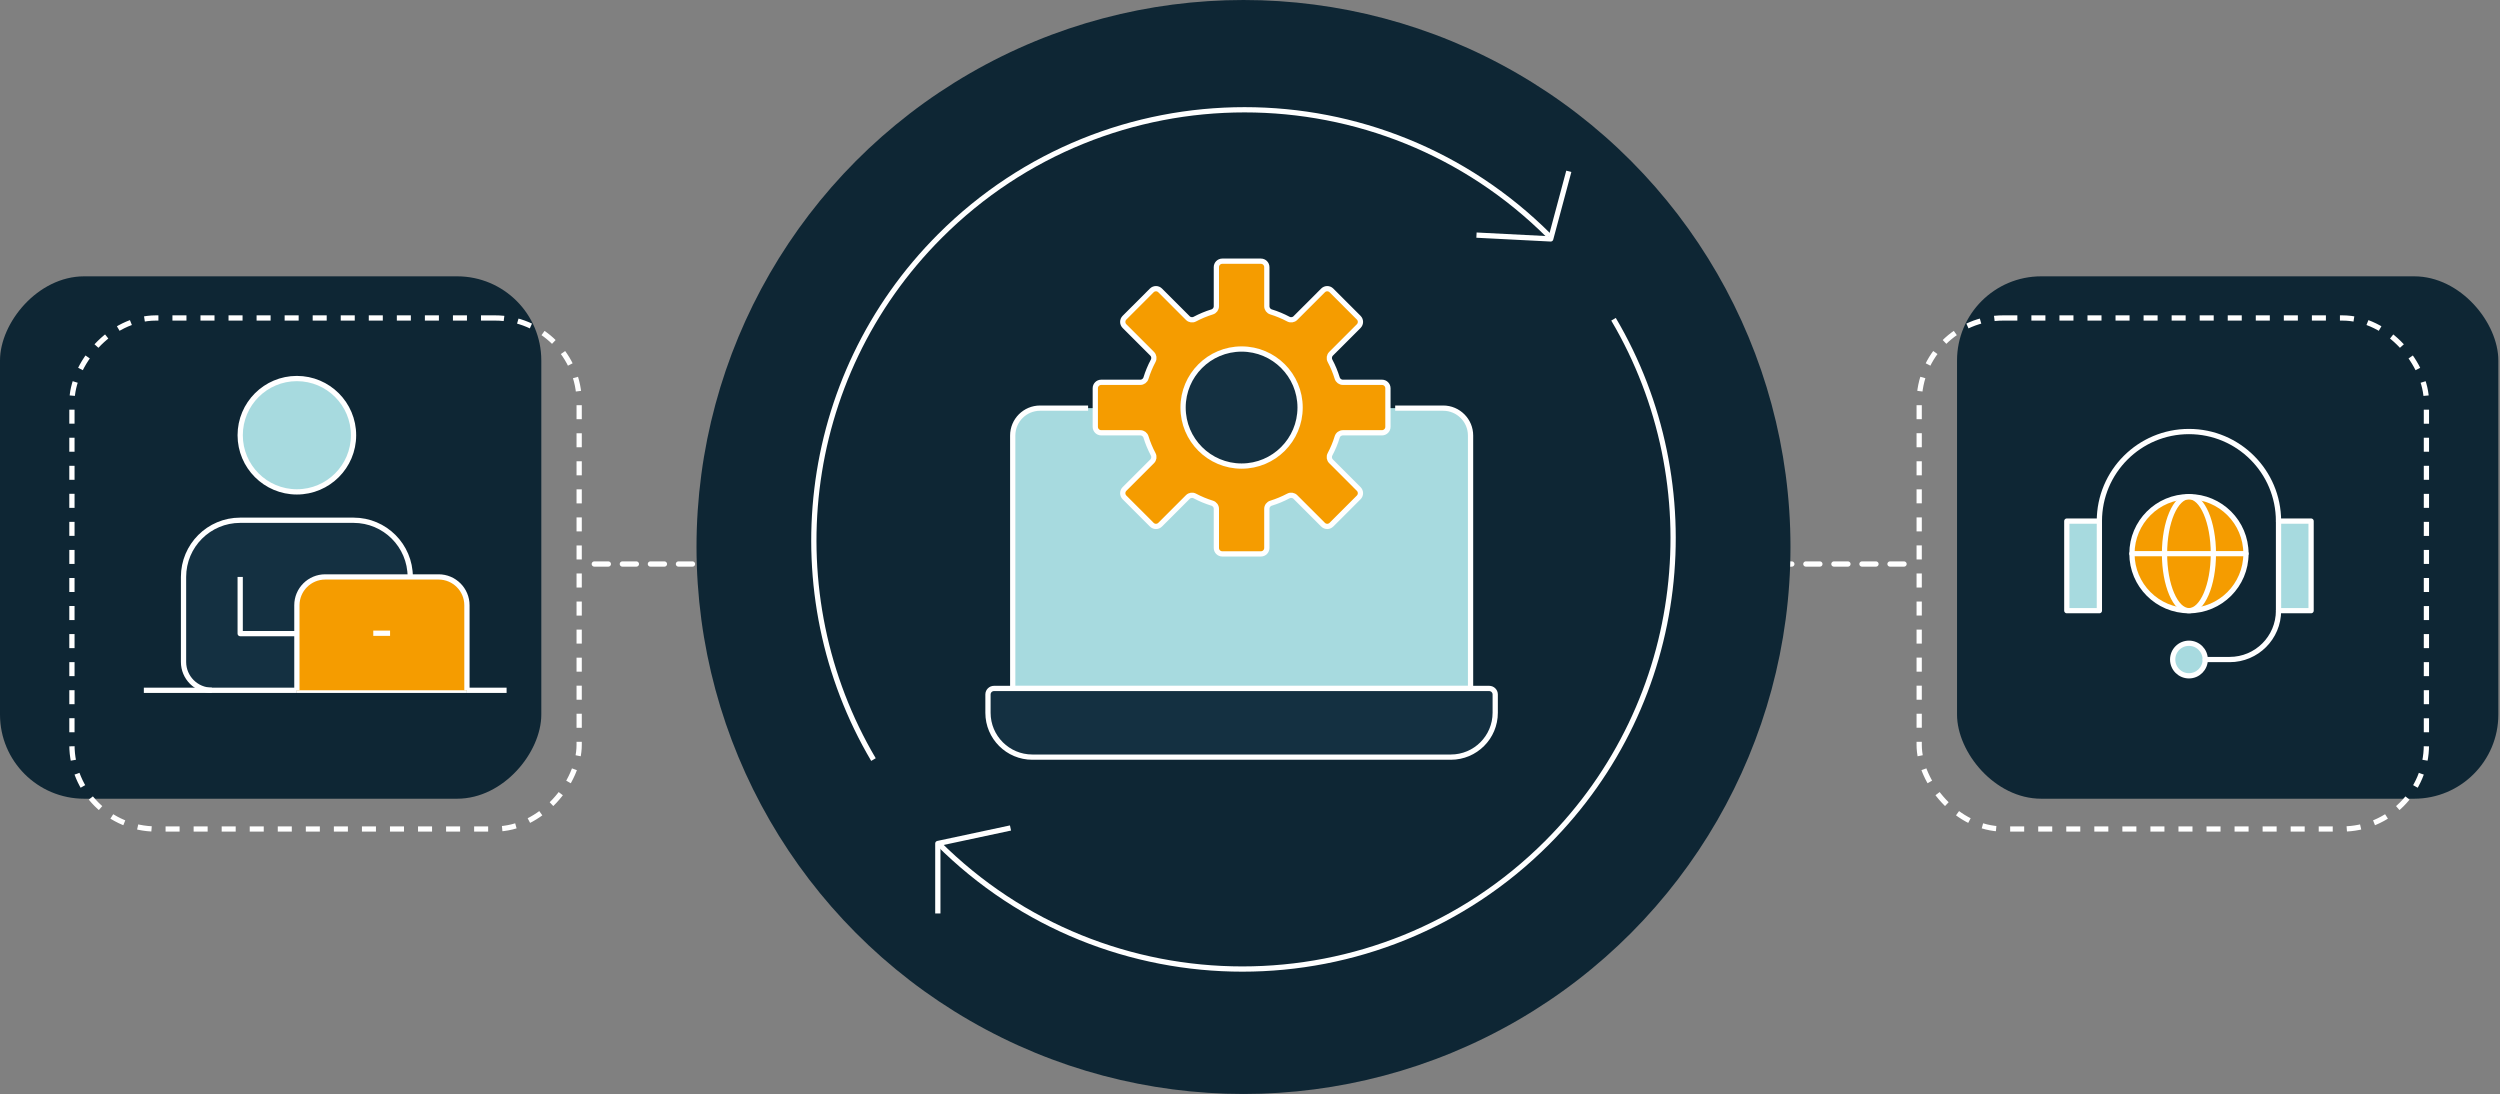
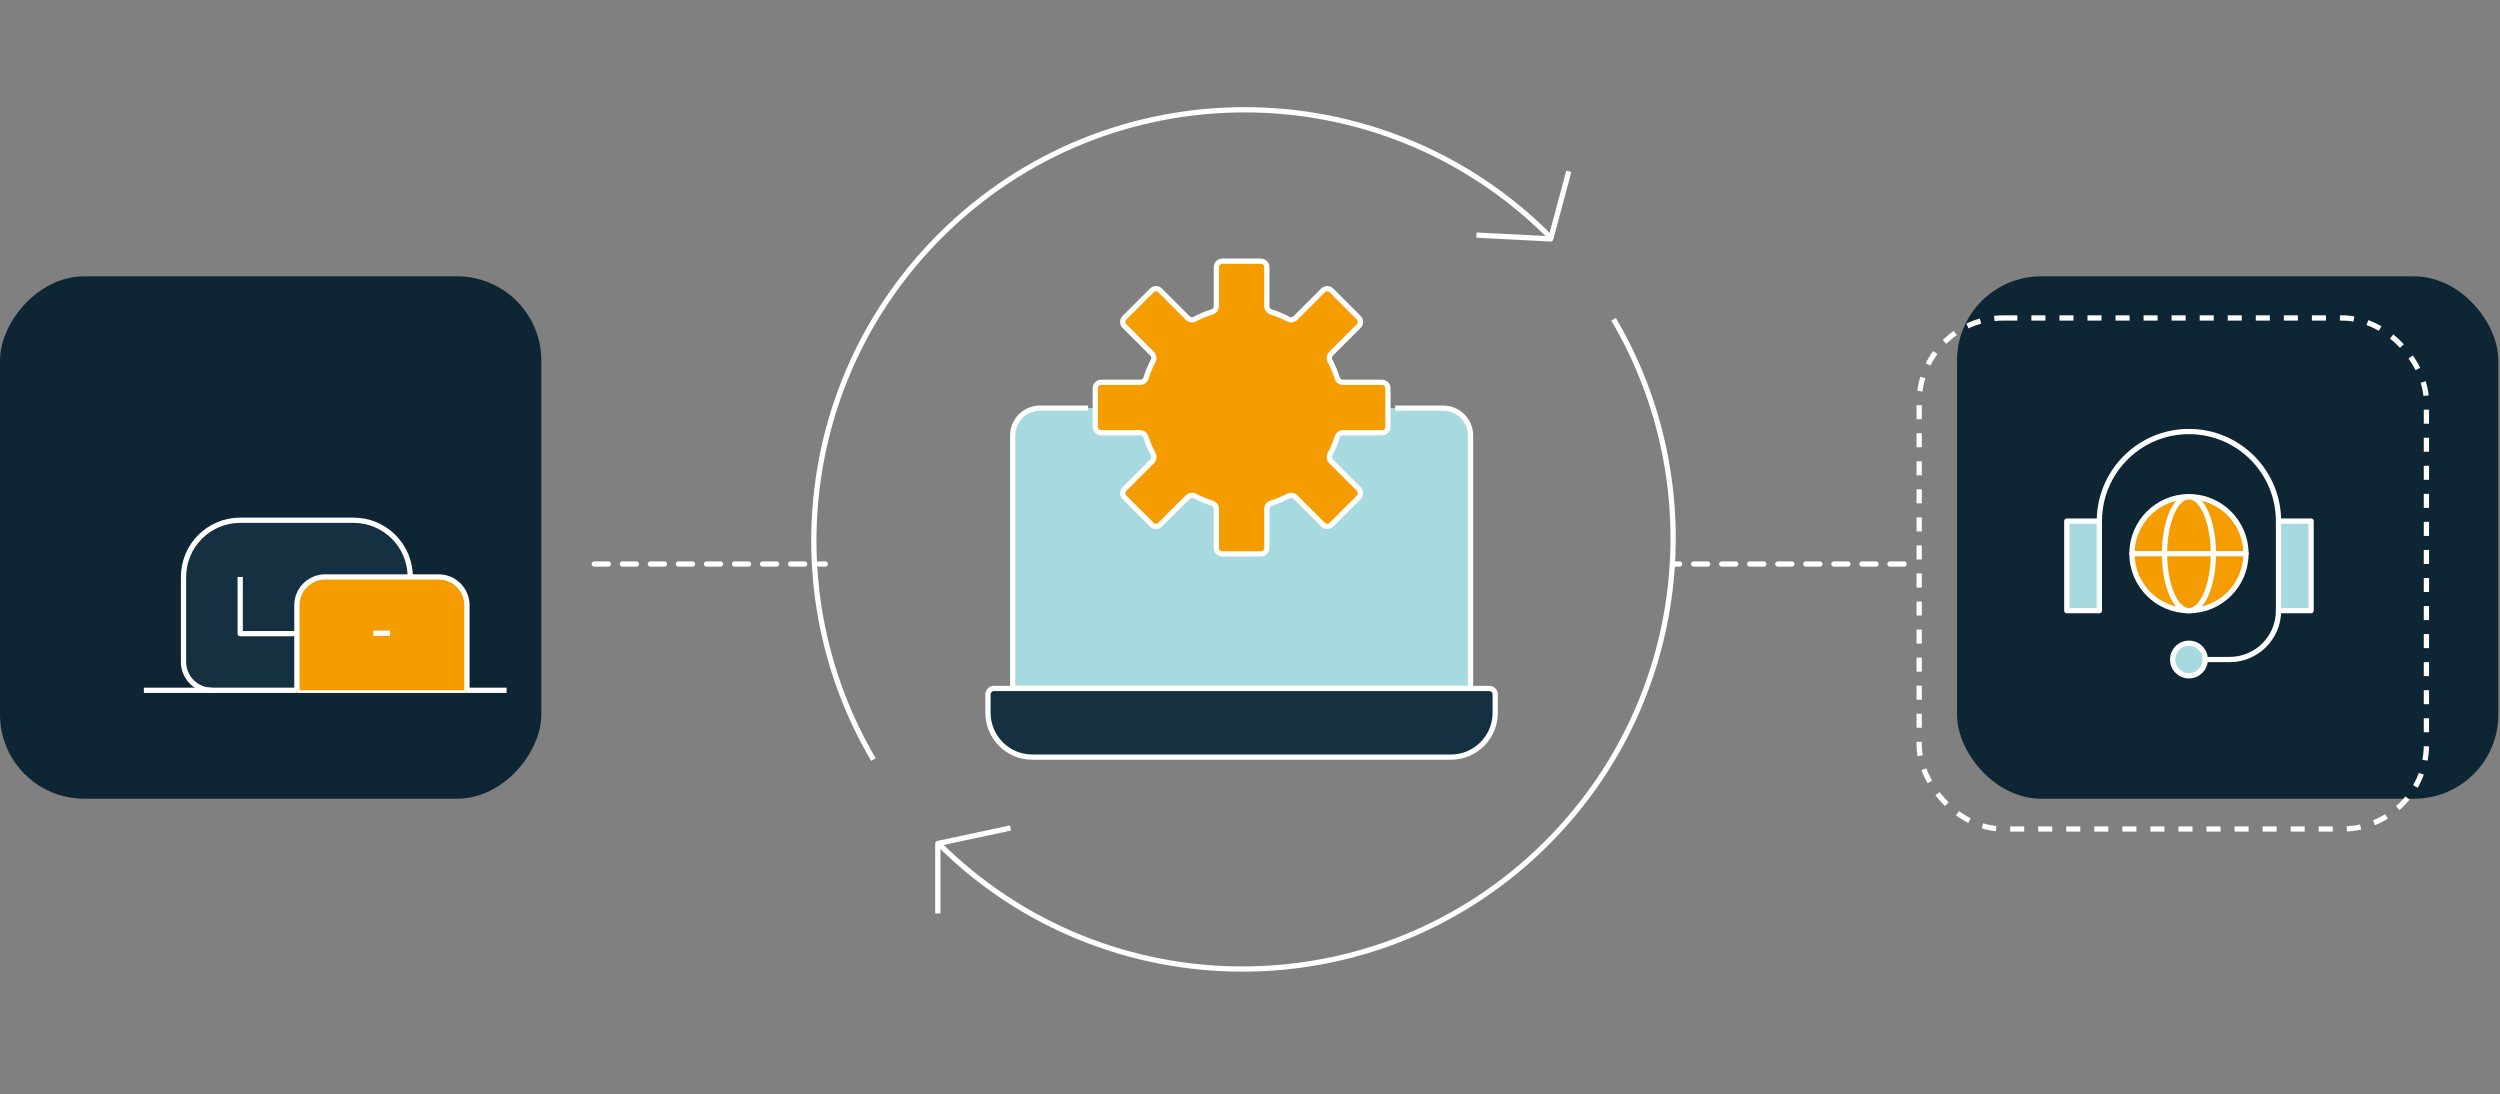
<svg xmlns="http://www.w3.org/2000/svg" width="713" height="312" viewBox="0 0 713 312" fill="none">
  <rect x="0" y="0" width="713" height="312" fill="#808080" stroke="none" />
  <path d="M543.031 160.858L477.177 160.858" stroke="white" stroke-width="1.5" stroke-linecap="round" stroke-linejoin="round" stroke-dasharray="4 4" />
  <path d="M169.495 160.858L235.35 160.858" stroke="white" stroke-width="1.5" stroke-linecap="round" stroke-linejoin="round" stroke-dasharray="4 4" />
  <rect x="558.146" y="78.81" width="154.381" height="148.983" rx="24" fill="#0E2634" />
  <rect width="154.381" height="148.983" rx="24" transform="matrix(-1 0 0 1 154.381 78.81)" fill="#0E2634" />
-   <path d="M68.503 124.122C68.503 115.194 75.743 107.958 84.667 107.958C93.591 107.958 100.831 115.194 100.831 124.122C100.831 133.051 93.595 140.286 84.667 140.286C75.738 140.286 68.503 133.051 68.503 124.122Z" fill="#A7DADF" stroke="white" stroke-width="1.5" stroke-linejoin="round" />
  <path d="M84.666 196.868H60.422C55.958 196.868 52.343 193.248 52.343 188.783V164.54C52.343 155.611 59.578 148.376 68.502 148.376H100.835C109.763 148.376 116.999 155.611 116.999 164.54" fill="#143041" />
  <path d="M84.666 196.868H60.422C55.958 196.868 52.343 193.248 52.343 188.783V164.54C52.343 155.611 59.578 148.376 68.502 148.376H100.835C109.763 148.376 116.999 155.611 116.999 164.54" stroke="white" stroke-width="1.5" stroke-linejoin="round" />
  <path d="M84.672 196.868H133.164" stroke="white" stroke-width="1.5" stroke-linejoin="round" />
  <path d="M68.503 164.54V180.704H84.667" stroke="white" stroke-width="1.5" stroke-linejoin="round" />
  <path d="M41.024 196.868H60.423" stroke="white" stroke-width="1.5" stroke-linejoin="round" />
  <path d="M133.163 196.868H144.482" stroke="white" stroke-width="1.5" stroke-linejoin="round" />
  <path d="M84.672 196.868V172.619C84.672 168.155 88.287 164.54 92.751 164.54H125.084C129.549 164.54 133.169 168.155 133.169 172.619V196.868" fill="#F59C00" />
  <path d="M84.672 196.868V172.619C84.672 168.155 88.287 164.54 92.751 164.54H125.084C129.549 164.54 133.169 168.155 133.169 172.619V196.868" stroke="white" stroke-width="1.5" stroke-linejoin="round" />
  <path d="M106.459 180.606H111.245" stroke="white" stroke-width="1.5" stroke-linejoin="round" />
  <rect x="547.35" y="90.685" width="144.664" height="145.744" rx="24" stroke="white" stroke-width="1.5" stroke-dasharray="4 4" />
-   <rect width="144.664" height="145.744" rx="24" transform="matrix(-1 0 0 1 165.177 90.685)" stroke="white" stroke-width="1.5" stroke-dasharray="4 4" />
-   <circle cx="354.644" cy="156" r="156" fill="#0E2634" />
  <path d="M397.905 116.399H411.59C415.9 116.399 419.403 119.897 419.403 124.212V196.352H288.829V124.212C288.829 119.897 292.322 116.399 296.642 116.399H310.327" fill="#A7DADF" />
  <path d="M397.905 116.399H411.59C415.9 116.399 419.403 119.897 419.403 124.212V196.352H288.829V124.212C288.829 119.897 292.322 116.399 296.642 116.399H310.327" stroke="white" stroke-width="1.5" stroke-linejoin="round" />
  <path d="M395.838 121.739V110.725C395.838 109.793 395.078 109.033 394.146 109.033H382.986C382.247 109.033 381.591 108.544 381.372 107.836C380.842 106.113 380.154 104.458 379.316 102.891C378.973 102.235 379.087 101.428 379.613 100.898L387.509 93.001C388.165 92.34 388.165 91.273 387.509 90.612L379.722 82.825C379.061 82.164 377.994 82.164 377.333 82.825L369.437 90.721C368.911 91.247 368.104 91.362 367.448 91.013C365.882 90.18 364.226 89.488 362.498 88.957C361.79 88.738 361.301 88.087 361.301 87.343V76.183C361.301 75.251 360.546 74.491 359.609 74.491H348.6C347.663 74.491 346.909 75.246 346.909 76.183V87.343C346.909 88.087 346.419 88.738 345.711 88.957C343.983 89.488 342.333 90.18 340.761 91.013C340.105 91.362 339.298 91.247 338.773 90.721L330.876 82.825C330.215 82.164 329.148 82.164 328.487 82.825L320.7 90.612C320.044 91.273 320.044 92.34 320.7 93.001L328.597 100.898C329.122 101.423 329.242 102.23 328.893 102.891C328.055 104.458 327.368 106.113 326.837 107.836C326.619 108.544 325.968 109.033 325.223 109.033H314.069C313.132 109.033 312.377 109.788 312.377 110.725V121.739C312.377 122.671 313.132 123.431 314.069 123.431H325.223C325.968 123.431 326.619 123.92 326.837 124.628C327.368 126.351 328.055 128.006 328.893 129.573C329.242 130.229 329.122 131.036 328.597 131.567L320.7 139.463C320.044 140.124 320.044 141.191 320.7 141.852L328.487 149.639C329.148 150.301 330.215 150.301 330.876 149.639L338.773 141.743C339.298 141.217 340.105 141.103 340.761 141.452C342.328 142.284 343.983 142.977 345.711 143.508C346.419 143.726 346.909 144.377 346.909 145.121V156.281C346.909 157.213 347.663 157.973 348.6 157.973H359.609C360.546 157.973 361.301 157.218 361.301 156.281V145.121C361.301 144.377 361.79 143.726 362.498 143.508C364.226 142.977 365.876 142.284 367.448 141.452C368.104 141.103 368.911 141.217 369.437 141.743L377.333 149.639C377.994 150.301 379.061 150.301 379.722 149.639L387.509 141.852C388.165 141.191 388.165 140.124 387.509 139.463L379.613 131.567C379.087 131.041 378.973 130.234 379.316 129.573C380.154 128.006 380.842 126.351 381.372 124.628C381.591 123.92 382.247 123.431 382.986 123.431H394.146C395.073 123.431 395.838 122.676 395.838 121.739Z" fill="#F59C00" stroke="white" stroke-width="1.5" stroke-linejoin="round" />
  <path d="M331.155 215.934H294.426C287.436 215.934 281.772 210.27 281.772 203.28V198.059C281.772 197.111 282.543 196.346 283.485 196.346H424.724C425.666 196.346 426.437 197.111 426.437 198.059V203.28C426.437 210.27 420.773 215.934 413.783 215.934H317.428" fill="#143041" />
  <path d="M331.155 215.934H294.426C287.436 215.934 281.772 210.27 281.772 203.28V198.059C281.772 197.111 282.543 196.346 283.485 196.346H424.724C425.666 196.346 426.437 197.111 426.437 198.059V203.28C426.437 210.27 420.773 215.934 413.783 215.934H317.428" stroke="white" stroke-width="1.5" stroke-linejoin="round" />
-   <path d="M354.101 132.925C363.32 132.925 370.789 125.451 370.789 116.232C370.789 107.014 363.32 99.539 354.101 99.539C344.883 99.539 337.413 107.014 337.413 116.232C337.413 125.451 344.883 132.925 354.101 132.925Z" fill="#143041" stroke="white" stroke-width="1.5" stroke-linejoin="round" />
  <path d="M267.469 240.384C315.439 288.37 393.225 288.37 441.191 240.384C481.67 199.891 488 138.174 460.177 91.05" stroke="white" stroke-width="1.5" stroke-linejoin="round" />
  <path d="M267.469 260.524V240.569L288.196 236.139" stroke="white" stroke-width="1.5" stroke-linejoin="round" />
  <path d="M441.818 67.299C393.836 19.311 316.065 19.311 268.088 67.299C227.61 107.788 221.293 169.507 249.111 216.631" stroke="white" stroke-width="1.5" stroke-linejoin="round" />
  <path d="M447.424 48.865L442.259 68.139L421.092 67.054" stroke="white" stroke-width="1.5" stroke-linejoin="round" />
  <path d="M589.454 174.163H598.743V148.615H589.454V174.163Z" fill="#A7DADF" stroke="white" stroke-width="1.5" stroke-linecap="round" stroke-linejoin="round" />
  <path d="M649.834 174.163H659.123V148.615H649.834V174.163Z" fill="#A7DADF" stroke="white" stroke-width="1.5" stroke-linecap="round" stroke-linejoin="round" />
  <path d="M649.831 148.62C649.831 134.511 638.393 123.073 624.289 123.073C610.185 123.073 598.741 134.511 598.741 148.62" stroke="white" stroke-width="1.5" stroke-linecap="round" stroke-linejoin="round" />
  <path d="M624.289 183.454C626.854 183.454 628.933 185.533 628.933 188.098C628.933 190.664 626.854 192.743 624.289 192.743C621.723 192.743 619.645 190.664 619.645 188.098C619.645 185.533 621.723 183.454 624.289 183.454Z" fill="#A7DADF" stroke="white" stroke-width="1.5" stroke-linecap="round" stroke-linejoin="round" />
  <path d="M628.931 188.099H635.898C643.595 188.099 649.834 181.86 649.834 174.163" stroke="white" stroke-width="1.5" stroke-linecap="round" stroke-linejoin="round" />
  <path d="M624.289 141.647C633.262 141.647 640.548 148.934 640.548 157.906C640.548 166.879 633.262 174.163 624.289 174.163C615.316 174.163 608.032 166.877 608.032 157.906C608.032 148.936 615.318 141.647 624.289 141.647Z" fill="#F59C00" stroke="white" stroke-width="1.5" stroke-linecap="round" stroke-linejoin="round" />
  <path d="M624.288 141.647C628.132 141.647 631.256 148.934 631.256 157.906C631.256 166.879 628.132 174.163 624.288 174.163C620.444 174.163 617.32 166.877 617.32 157.906C617.32 148.936 620.444 141.647 624.288 141.647Z" stroke="white" stroke-width="1.5" stroke-linecap="round" stroke-linejoin="round" />
  <path d="M608.035 157.906H640.551" stroke="white" stroke-width="1.5" stroke-linecap="round" stroke-linejoin="round" />
</svg>